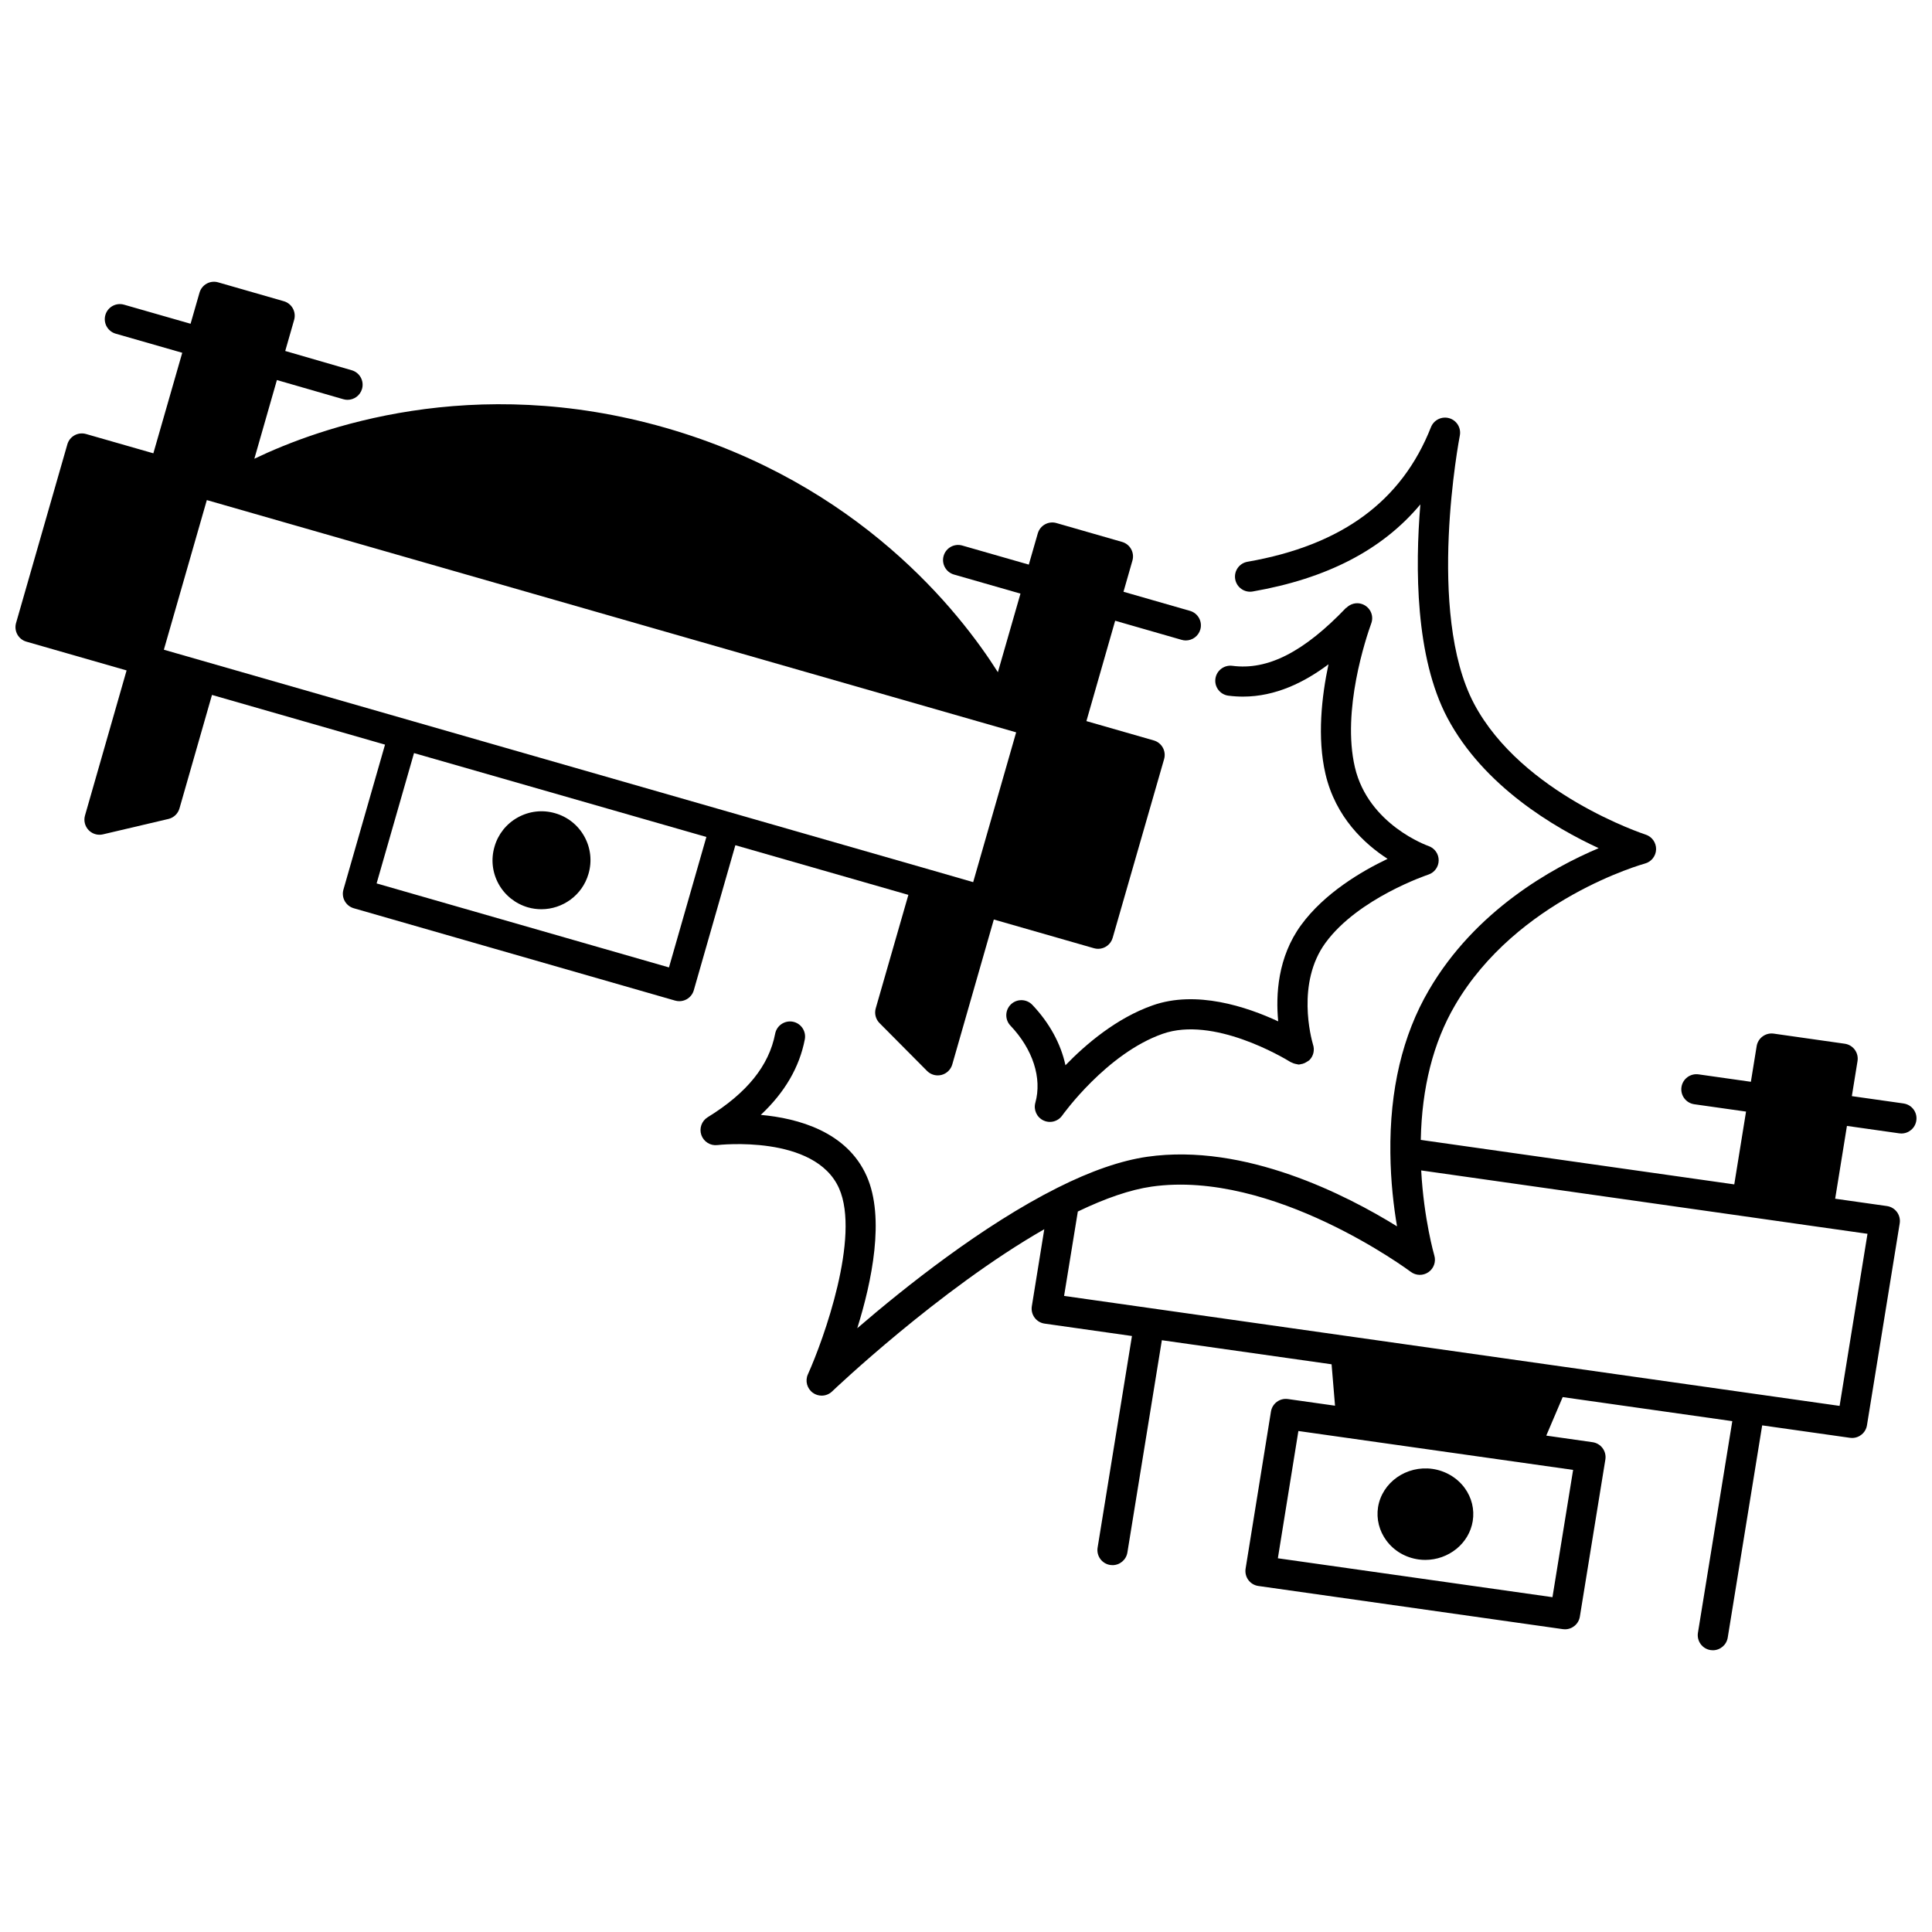
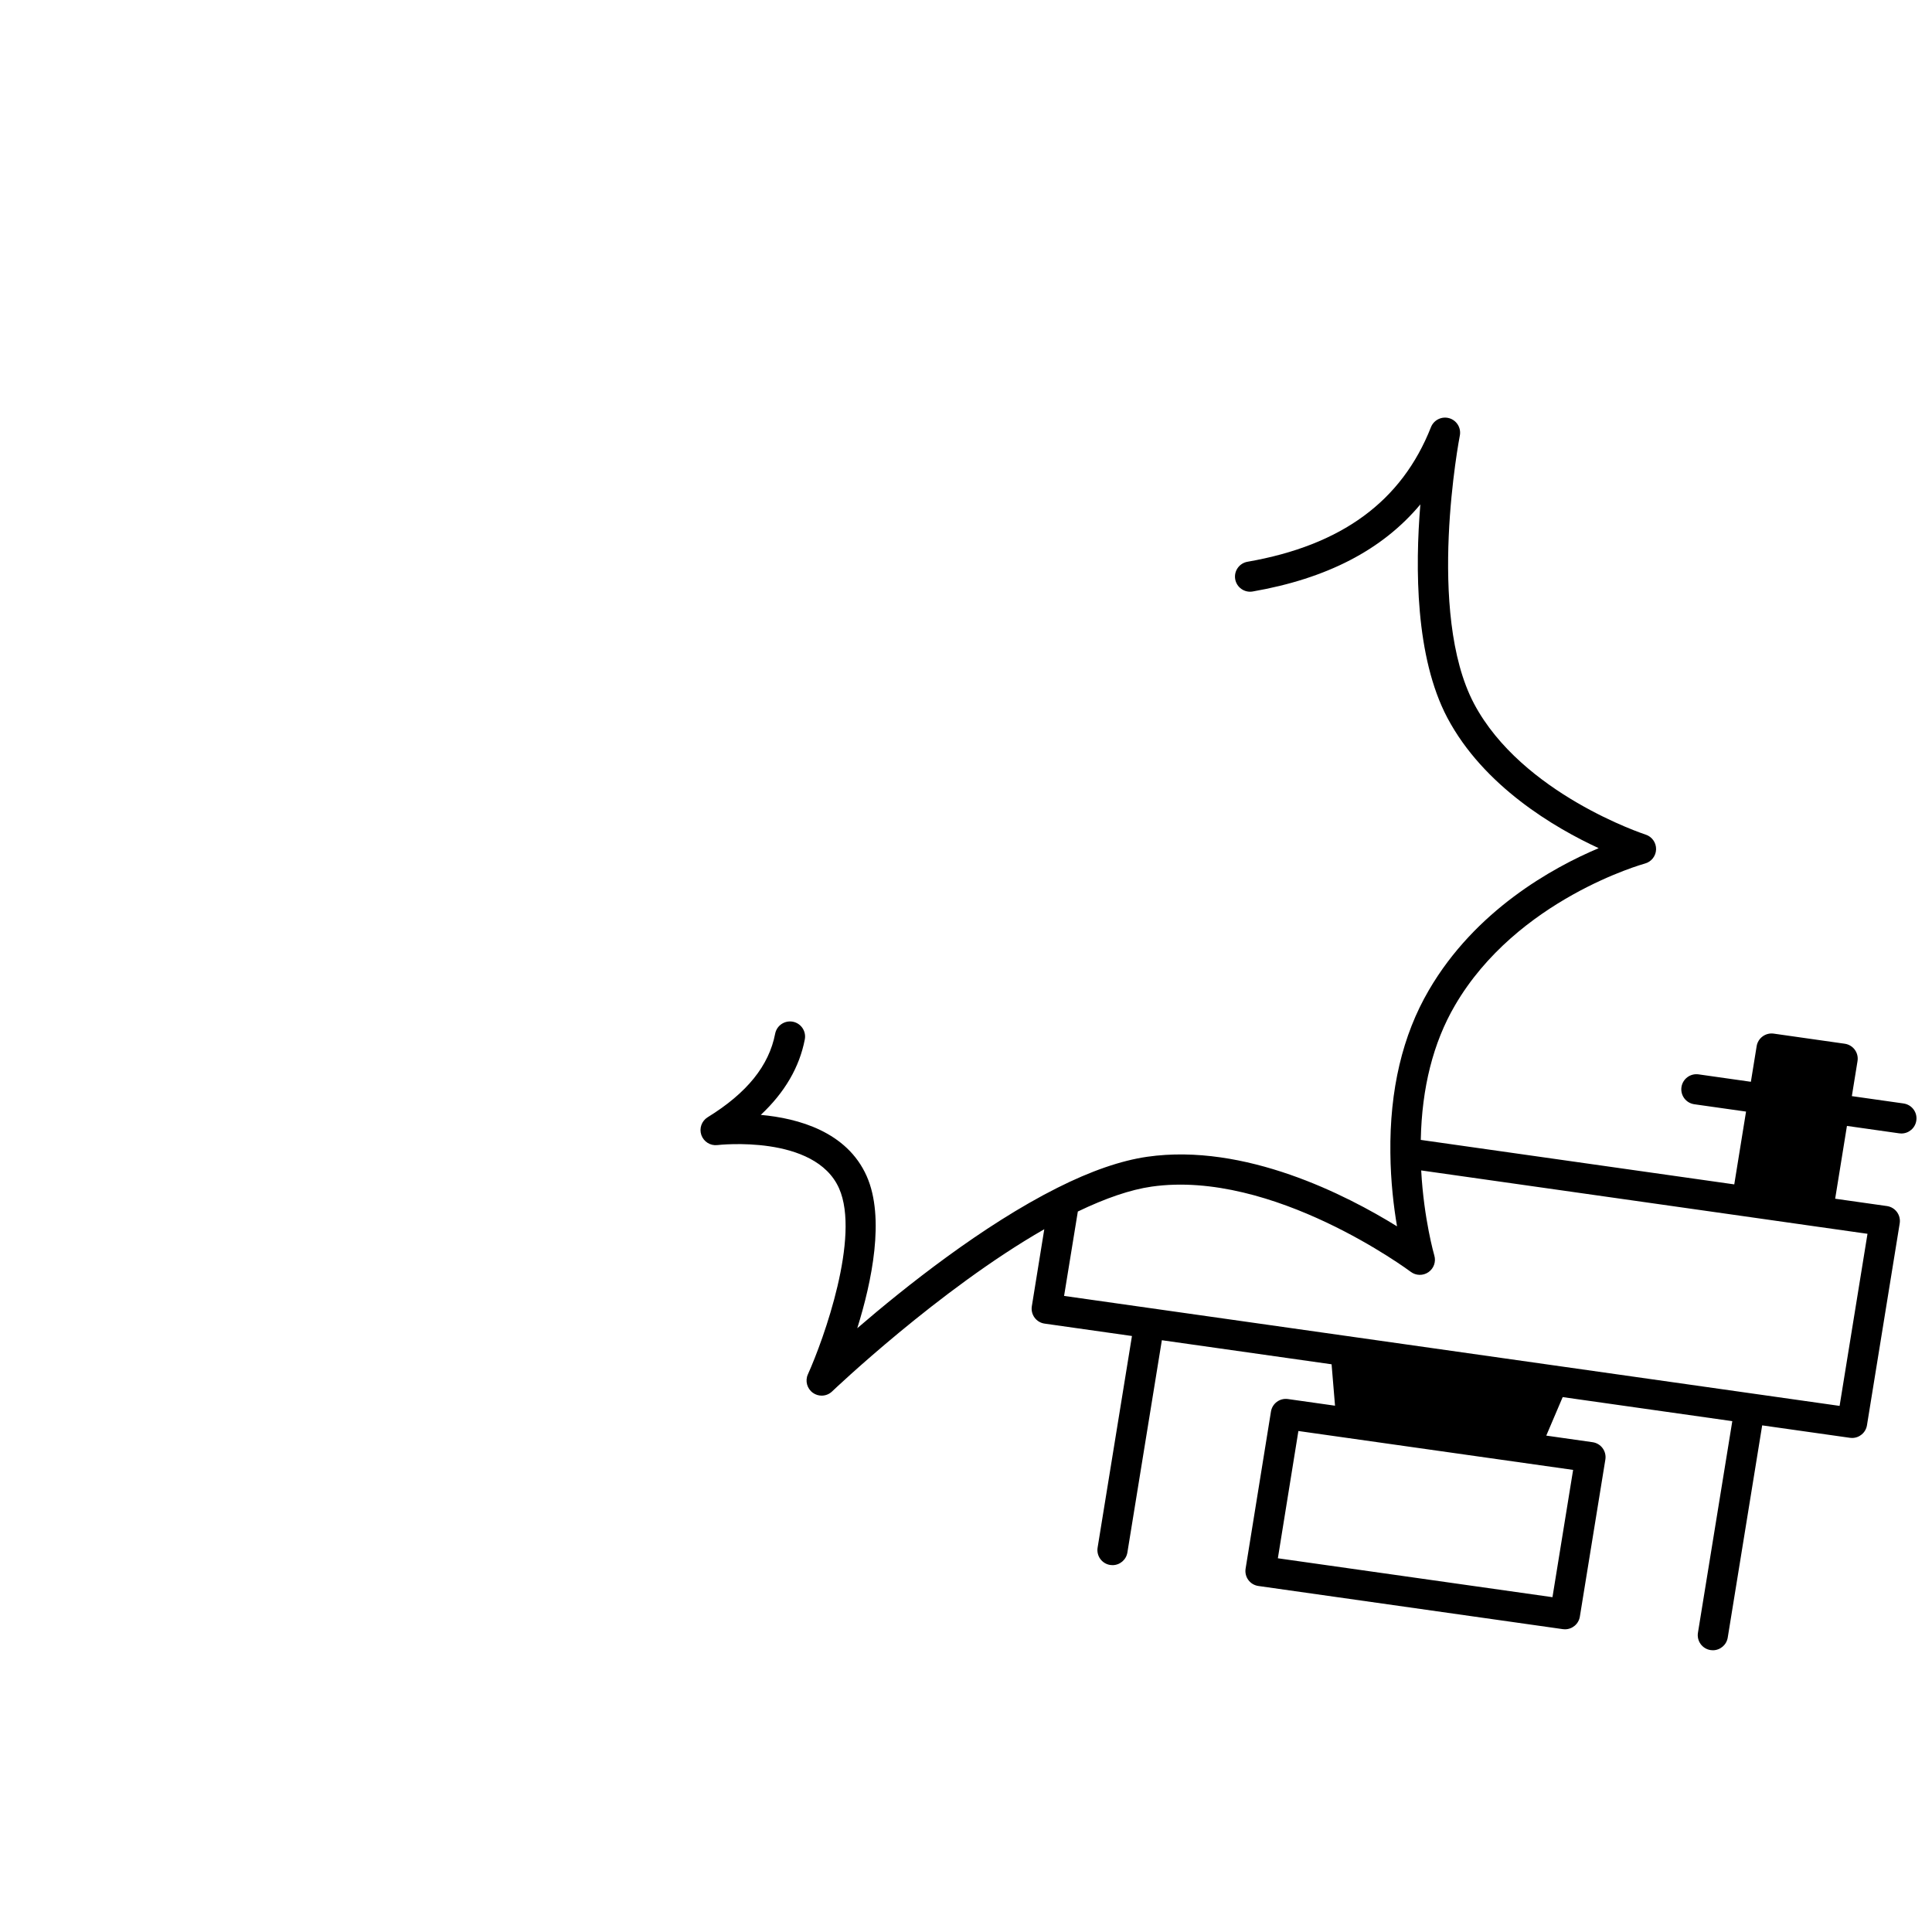
<svg xmlns="http://www.w3.org/2000/svg" width="800px" height="800px" version="1.1" viewBox="144 144 512 512">
  <defs>
    <clipPath id="b">
-       <path d="m148.09 218h314.91v211h-314.91z" />
+       <path d="m148.09 218h314.91h-314.91z" />
    </clipPath>
    <clipPath id="a">
      <path d="m329 254h322.9v328h-322.9z" />
    </clipPath>
  </defs>
  <g clip-path="url(#b)">
    <path d="m384.73 381.15-8.648 30.062c-0.402 1.395-0.016 2.894 1.004 3.922l12.594 12.676c0.758 0.766 1.789 1.18 2.836 1.18 0.332 0 0.668-0.043 0.996-0.125 1.371-0.355 2.453-1.41 2.848-2.769l11.016-38.418 26.543 7.613c0.367 0.105 0.738 0.156 1.105 0.156 1.738 0 3.336-1.145 3.84-2.894l13.637-47.383c0.293-1.02 0.168-2.113-0.344-3.043-0.516-0.926-1.375-1.617-2.398-1.906l-17.848-5.121 7.621-26.598 17.617 5.062c0.367 0.109 0.742 0.16 1.109 0.16 1.738 0 3.336-1.145 3.84-2.894 0.613-2.125-0.617-4.34-2.738-4.945l-17.621-5.062 2.367-8.266c0.609-2.125-0.621-4.336-2.738-4.941l-17.395-5c-1.023-0.301-2.113-0.168-3.043 0.344-0.926 0.512-1.613 1.375-1.906 2.394l-2.379 8.273-17.629-5.055c-2.125-0.613-4.34 0.621-4.945 2.742-0.609 2.125 0.621 4.34 2.742 4.945l17.625 5.055-5.988 20.828c-10.105-15.98-36.824-50.035-88.043-64.758-51.219-14.691-91.957 0.004-109 8.188l5.977-20.855 17.605 5.082c0.371 0.105 0.742 0.16 1.113 0.16 1.734 0 3.336-1.141 3.84-2.891 0.613-2.125-0.613-4.34-2.734-4.949l-17.617-5.106 2.359-8.238c0.293-1.02 0.168-2.113-0.344-3.043-0.512-0.926-1.375-1.617-2.394-1.906l-17.395-5c-2.125-0.617-4.336 0.617-4.945 2.734l-2.367 8.238-17.633-5.055c-2.129-0.609-4.34 0.617-4.949 2.742-0.605 2.121 0.617 4.336 2.742 4.945l17.633 5.059-7.656 26.641-17.848-5.117c-2.125-0.605-4.34 0.621-4.945 2.742l-13.594 47.344c-0.293 1.02-0.168 2.109 0.344 3.039 0.512 0.926 1.375 1.617 2.394 1.906l26.555 7.625-11.023 38.449c-0.391 1.363-0.027 2.832 0.949 3.859 0.766 0.801 1.816 1.238 2.894 1.238 0.305 0 0.613-0.035 0.914-0.105l17.352-4.078c1.41-0.332 2.527-1.398 2.926-2.789l8.617-30.078 45.859 13.168-11.023 38.418c-0.609 2.125 0.621 4.336 2.738 4.945l85.168 24.473c0.363 0.105 0.734 0.156 1.105 0.156 0.672 0 1.34-0.168 1.934-0.5 0.926-0.516 1.617-1.379 1.906-2.398l11.016-38.434zm-63.445 19.227-77.48-22.262 9.914-34.539 77.48 22.227zm-133.86-84.195 11.387-39.656 214.48 61.551-11.391 39.699-11.109-3.207h-0.004-0.004z" />
  </g>
-   <path d="m283.91 384.46c1.184 0.336 2.379 0.496 3.551 0.496 5.652 0 10.867-3.711 12.496-9.383 0.977-3.328 0.586-6.828-1.086-9.871-1.684-3.051-4.461-5.254-7.812-6.203-3.328-0.953-6.824-0.543-9.852 1.137-3.023 1.684-5.215 4.441-6.156 7.742-0.98 3.332-0.59 6.836 1.082 9.879 1.668 3.012 4.418 5.215 7.777 6.203z" />
-   <path d="m519.93 557.27c0.598 0.082 1.191 0.121 1.781 0.121 6.16 0 11.613-4.32 12.578-10.281 0.5-3.106-0.262-6.238-2.152-8.805-1.988-2.703-5.086-4.535-8.508-5.031-6.894-0.977-13.363 3.551-14.434 10.148-0.48 3.137 0.312 6.277 2.223 8.855 2.023 2.723 5.035 4.496 8.512 4.992z" />
  <g clip-path="url(#a)">
    <path d="m648.47 436.43-13.711-1.945 1.504-9.289c0.172-1.062-0.09-2.144-0.727-3.012-0.637-0.863-1.594-1.434-2.66-1.586l-18.832-2.68c-2.144-0.297-4.164 1.168-4.512 3.32l-1.531 9.445-13.875-1.969c-2.188-0.301-4.211 1.211-4.523 3.398s1.211 4.211 3.398 4.523l13.719 1.945-3.121 19.293-83.078-11.789c0.277-13.793 3.289-25.777 9.043-35.625 16.402-28.188 50.023-37.523 50.359-37.613 1.711-0.461 2.914-1.996 2.957-3.766 0.039-1.77-1.086-3.363-2.773-3.902-0.328-0.105-32.781-10.766-45.469-34.688-12.766-24.152-3.863-70.586-3.769-71.055 0.395-2.031-0.82-4.027-2.805-4.606-1.977-0.574-4.082 0.449-4.844 2.371-7.75 19.652-23.656 31.32-48.625 35.672-2.176 0.379-3.633 2.449-3.254 4.625 0.379 2.176 2.469 3.629 4.625 3.254 19.684-3.43 34.383-11.035 44.445-23.082-1.391 16.738-1.352 40.477 7.156 56.562 9.617 18.133 28.445 29.156 40.094 34.539-12.262 5.188-32.695 16.492-45.012 37.656-6.969 11.918-10.395 26.445-10.184 43.16 0.074 7.57 0.891 14.293 1.762 19.406-13.328-8.25-40.309-22.145-66.188-18.441-6.934 0.996-14.945 3.762-23.82 8.227-19.871 9.973-40.43 26.352-53.035 37.211 3.852-12.328 7.387-29.254 2.504-40.293-5.238-11.816-18.195-15.348-28.074-16.242 6.332-5.926 10.25-12.625 11.668-20.008 0.414-2.172-1-4.266-3.172-4.688-2.172-0.398-4.262 1.004-4.684 3.172-1.637 8.492-7.484 15.738-17.883 22.145-1.598 0.984-2.297 2.945-1.676 4.723 0.621 1.77 2.402 2.883 4.25 2.656 0.258-0.039 25.875-2.906 32.25 11.48 5.664 12.812-4.047 39.914-8.266 49.277-0.789 1.746-0.223 3.801 1.34 4.91 0.695 0.492 1.5 0.734 2.309 0.734 1.004 0 2-0.375 2.766-1.113 0.305-0.293 28.344-27.02 56.23-42.992l-3.301 20.414c-0.172 1.062 0.09 2.148 0.723 3.012 0.637 0.867 1.59 1.441 2.66 1.59l23.152 3.285-9.105 56.09c-0.352 2.18 1.129 4.234 3.309 4.586 0.215 0.035 0.434 0.051 0.645 0.051 1.926 0 3.621-1.395 3.941-3.359l9.133-56.25 44.98 6.379 0.914 10.973-12.469-1.762c-2.18-0.312-4.168 1.176-4.512 3.324l-6.719 41.621c-0.168 1.059 0.094 2.144 0.727 3.008 0.637 0.867 1.594 1.434 2.66 1.586l80.691 11.438c0.188 0.027 0.379 0.039 0.562 0.039 1.93 0 3.625-1.398 3.941-3.359l6.758-41.625c0.172-1.059-0.09-2.144-0.727-3.012-0.637-0.863-1.594-1.434-2.66-1.586l-12.273-1.746 4.352-10.207 44.949 6.375-9.105 56.078c-0.352 2.18 1.129 4.234 3.309 4.586 0.215 0.035 0.434 0.051 0.645 0.051 1.926 0 3.621-1.395 3.941-3.359l9.129-56.238 23.266 3.297c0.188 0.027 0.379 0.039 0.562 0.039 1.93 0 3.625-1.398 3.941-3.359l8.676-53.5c0.172-1.062-0.09-2.144-0.727-3.012-0.637-0.863-1.59-1.434-2.66-1.586l-13.715-1.945 3.121-19.293 13.867 1.969c0.191 0.027 0.379 0.039 0.566 0.039 1.961 0 3.672-1.441 3.953-3.434 0.328-2.184-1.195-4.207-3.379-4.519zm-93.051 130.84-72.773-10.312 5.441-33.727 72.805 10.309zm76.094-50.695-205.52-29.145 3.644-22.363c7.348-3.539 13.941-5.797 19.547-6.602 32.184-4.586 68.316 22.312 68.684 22.582 1.375 1.035 3.262 1.074 4.684 0.09 1.414-0.98 2.047-2.762 1.559-4.414-0.031-0.109-2.785-9.633-3.481-22.547l85.727 12.168 18.832 2.68 13.715 1.945z" />
  </g>
-   <path d="m469.54 328.36c1.309 0.168 2.59 0.25 3.859 0.25 8.68 0 16.324-3.816 22.664-8.562-1.797 8.461-3.051 19.402-0.793 29.09 2.688 11.473 10.355 18.52 16.453 22.465-6.977 3.328-16.754 9.113-22.906 17.531-6.227 8.504-6.754 18.523-6.078 25.539-8.348-3.879-21.715-8.332-33.285-4.238-9.512 3.344-17.633 10.227-23.098 15.867-1.203-5.629-4.203-11.188-8.785-16.012-1.523-1.59-4.051-1.656-5.652-0.141-1.598 1.523-1.664 4.055-0.145 5.652 5.949 6.254 8.418 13.898 6.602 20.445-0.52 1.875 0.383 3.852 2.144 4.684 0.551 0.262 1.137 0.387 1.711 0.387 1.262 0 2.5-0.602 3.266-1.695 0.117-0.16 11.711-16.41 26.613-21.648 13.445-4.738 31.848 6.215 33.965 7.516 0.074 0.047 0.168 0.047 0.246 0.094 0.309 0.168 0.621 0.273 0.957 0.352 0.164 0.035 0.316 0.078 0.48 0.098 0.141 0.016 0.277 0.082 0.414 0.082 0.242 0 0.48-0.094 0.719-0.137 0.102-0.02 0.191-0.027 0.293-0.055 0.406-0.109 0.785-0.293 1.152-0.535 0.062-0.039 0.125-0.07 0.184-0.121 0.137-0.102 0.297-0.152 0.426-0.273 1.168-1.113 1.5-2.769 1.004-4.211-0.477-1.629-4.453-16.305 3.324-26.93 8.664-11.852 27.066-18.012 27.25-18.074 1.633-0.535 2.734-2.059 2.742-3.777 0.008-1.719-1.082-3.25-2.711-3.805-0.16-0.055-15.918-5.59-19.496-20.871-3.516-15.078 2.981-34.367 4.352-38.168 0.742-2.078-0.352-4.324-2.43-5.07-1.512-0.539-3.121-0.078-4.188 1l-0.039-0.035c-11.207 11.727-20.801 16.637-30.18 15.391-2.172-0.273-4.195 1.254-4.481 3.445-0.289 2.18 1.254 4.188 3.445 4.473z" />
</svg>